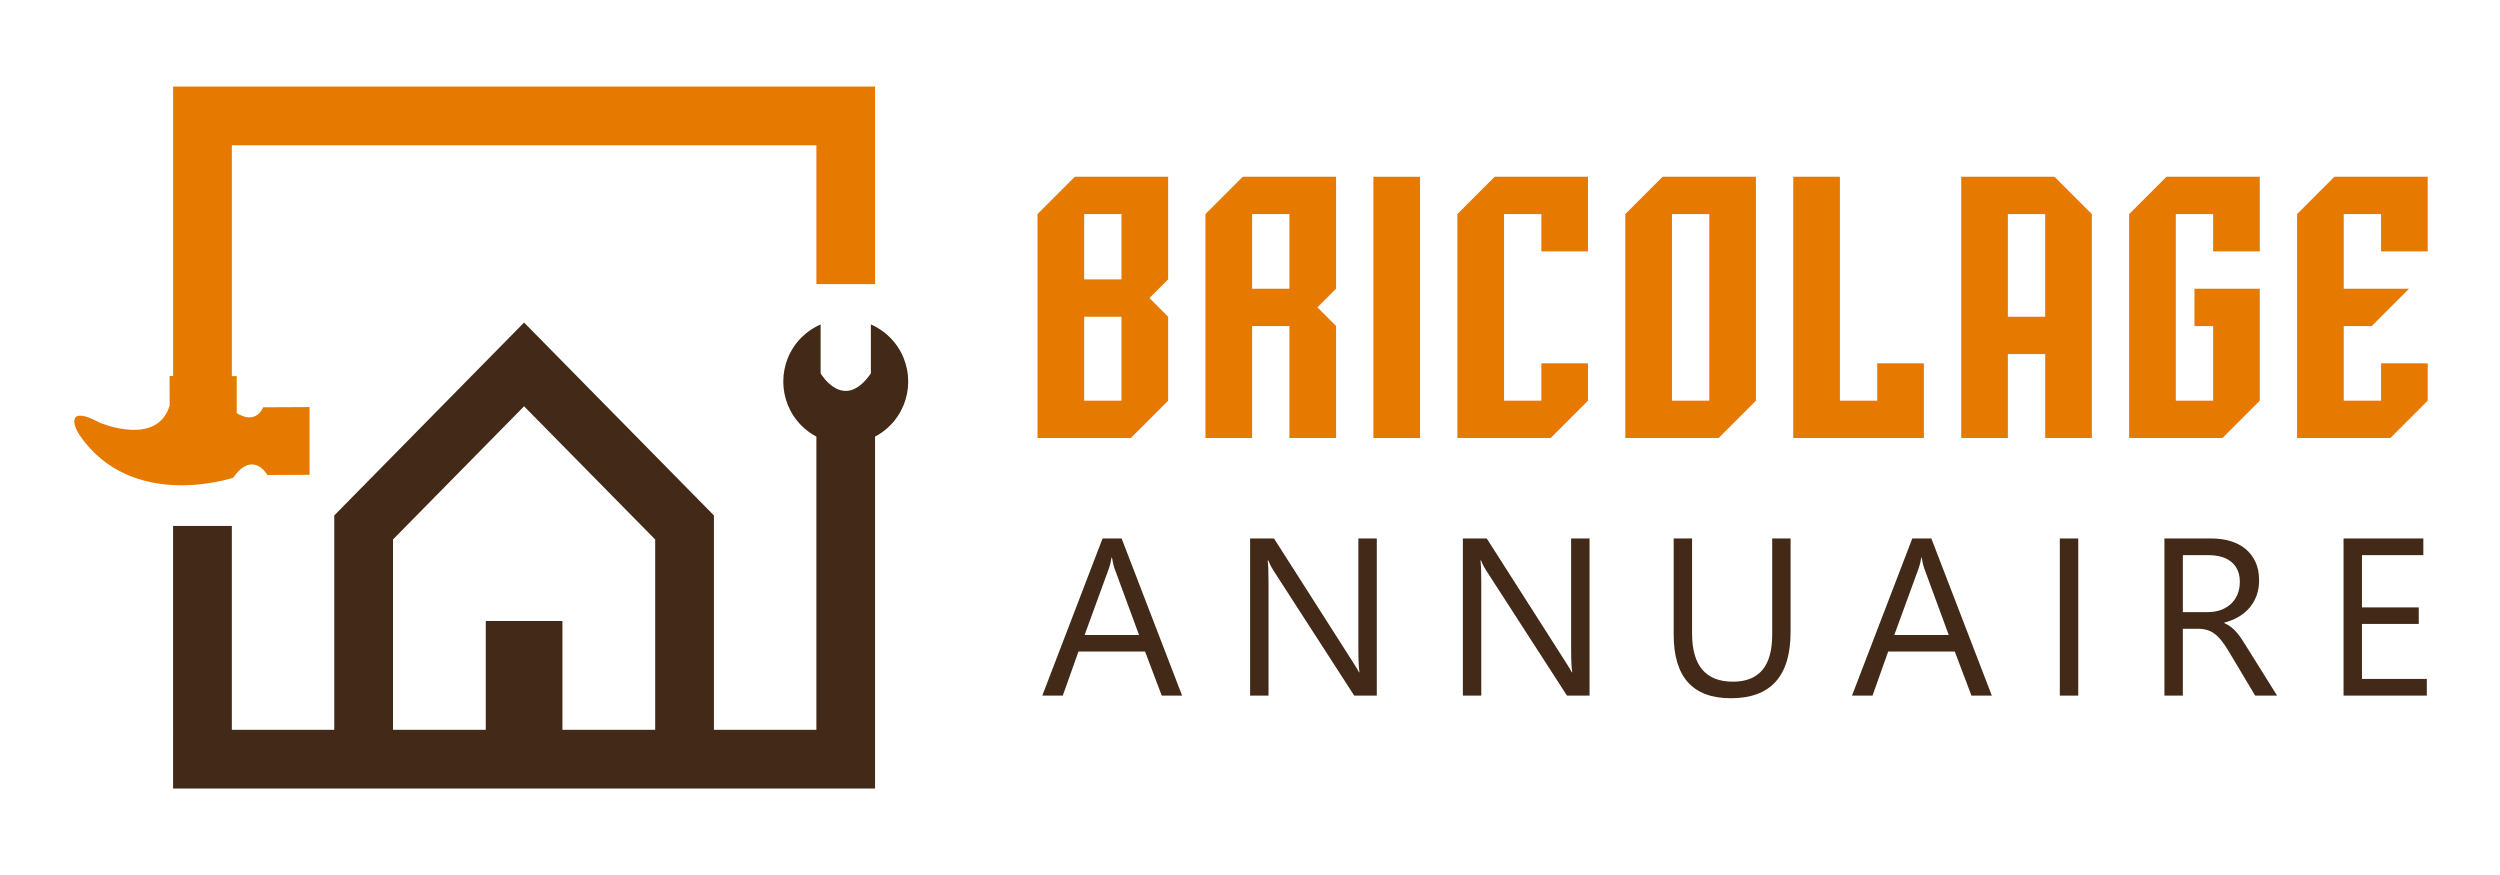
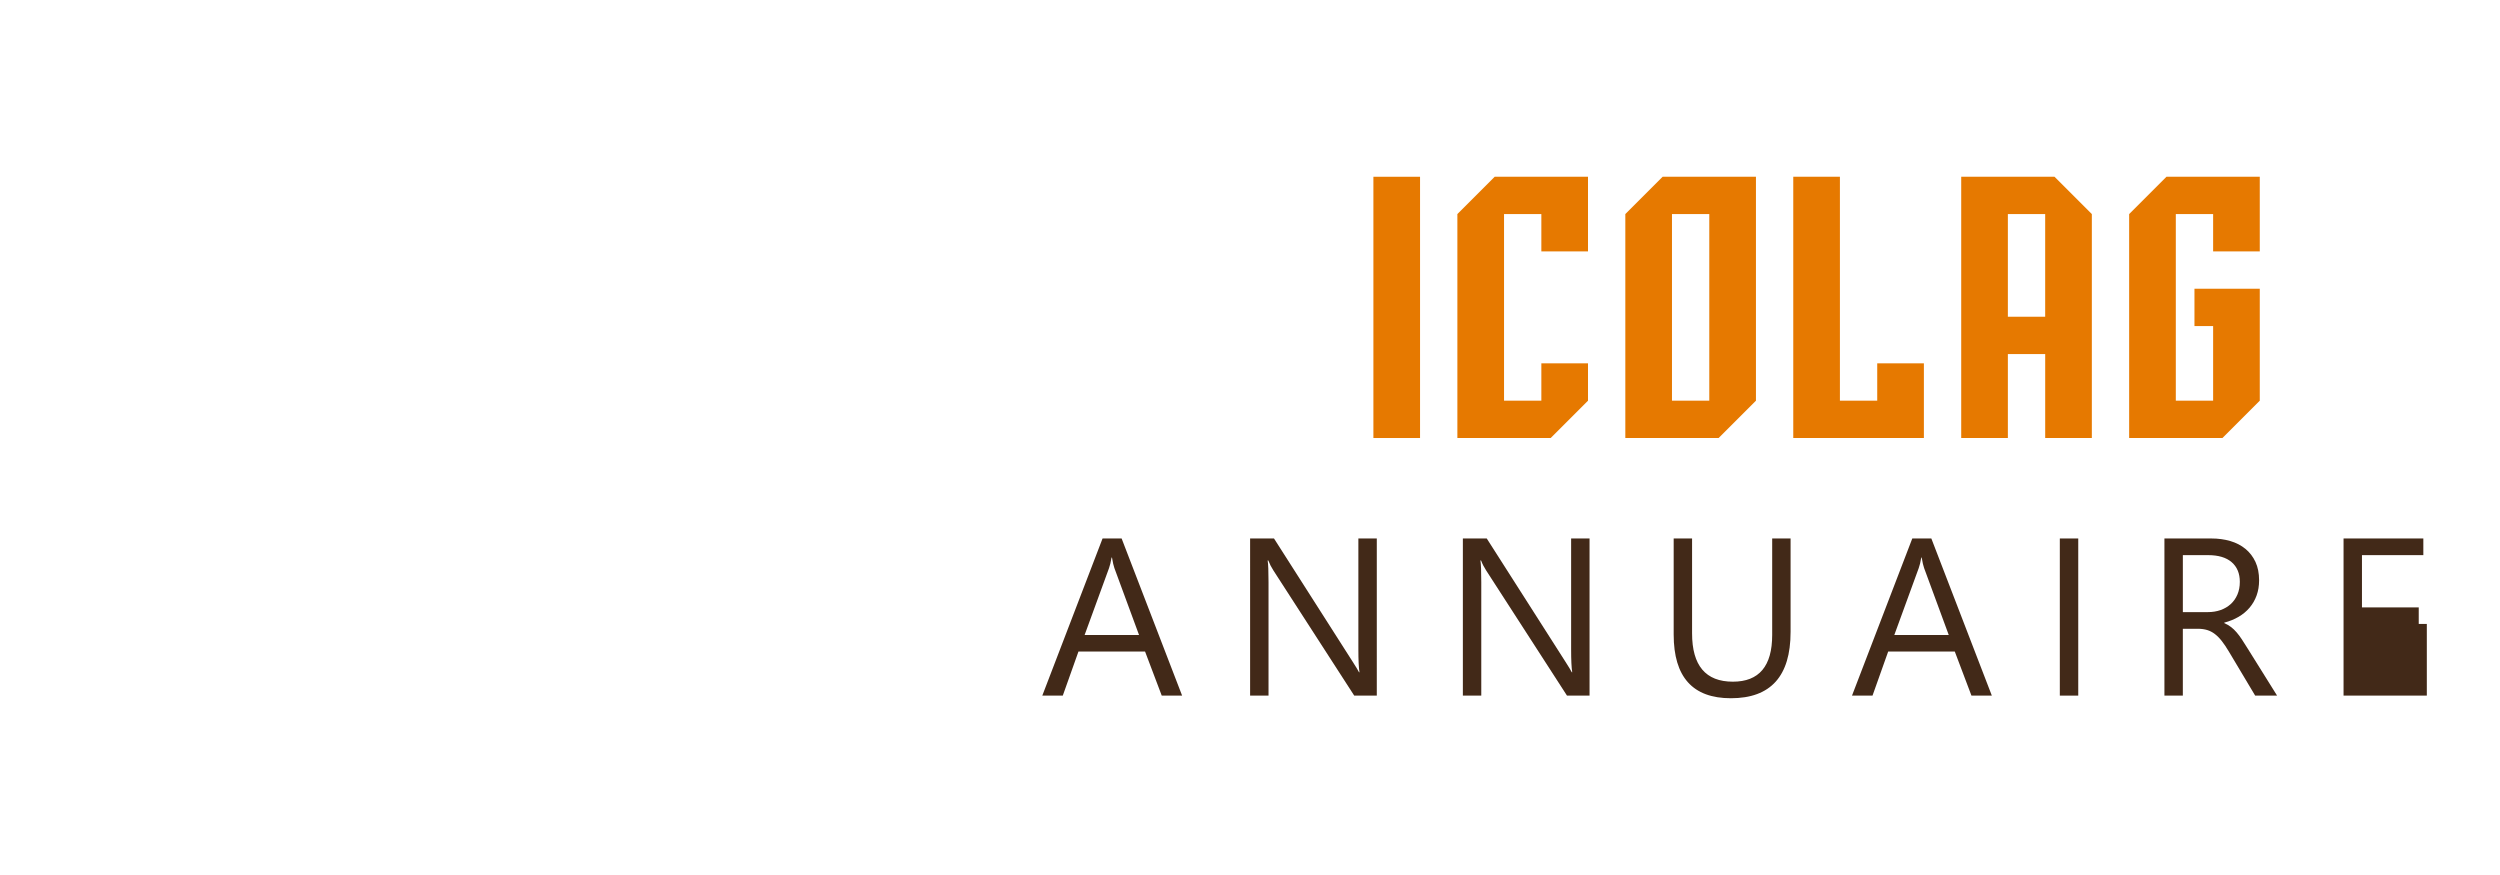
<svg xmlns="http://www.w3.org/2000/svg" version="1.1" id="Calque_1" x="0px" y="0px" width="200px" height="70px" viewBox="0 -5 200 70" enable-background="new 0 -5 200 70" xml:space="preserve">
-   <path fill="#E67900" d="M13.848,1.921v23.16l-0.284,0.003l0.009,2.357c-1.002,3.337-5.586,1.377-5.586,1.377  c-2.648-1.427-2.16,0.206-1.616,1c4.211,6.13,12.287,3.397,12.287,3.397C20.25,30.957,21.392,33,21.392,33l3.374-0.016v-5.417  l-3.707,0.016c-0.695,1.483-2.12,0.462-2.12,0.462V25.09h-0.392V6.62h46.764v11.109h4.694V1.921H13.848z" />
-   <path fill="#422918" d="M71.192,21.988c-0.451-0.452-0.97-0.793-1.522-1.036v3.916c-2.177,3.16-4.02,0.002-4.02,0.002v-3.918  c-0.552,0.243-1.071,0.584-1.526,1.037c-1.948,1.952-1.948,5.116,0,7.067c0.363,0.358,0.759,0.648,1.187,0.874v23.454h-8.197V36.236  L41.926,20.804L26.742,36.234v17.148h-8.195V37.074h-4.699V58.08h56.157V29.929c0.428-0.226,0.829-0.516,1.187-0.874  C73.145,27.104,73.145,23.94,71.192,21.988z M52.415,53.383h-7.42V44.68h-6.133v8.703H31.44V38.156l10.486-10.653L52.415,38.16  V53.383z" />
  <g>
-     <path fill="#E67900" d="M83.001,30.041V12.126l2.986-2.986h7.464v8.21l-1.493,1.493l1.493,1.493v6.718l-2.985,2.986H83.001z    M89.719,12.126h-2.986v5.225h2.986V12.126z M86.733,27.055h2.986v-6.718h-2.986V27.055z" />
-     <path fill="#E67900" d="M103.154,21.083h-2.986v8.957h-3.732V12.126l2.986-2.986h7.464v8.957l-1.493,1.493l1.493,1.493v8.957   h-3.732V21.083z M103.154,12.126h-2.986v5.971h2.986V12.126z" />
    <path fill="#E67900" d="M109.872,9.141h3.732v20.9h-3.732V9.141z" />
    <path fill="#E67900" d="M123.308,24.069h3.732v2.986l-2.986,2.986h-7.464V12.126l2.985-2.986h7.465v5.971h-3.732v-2.985h-2.985   v14.928h2.985V24.069z" />
    <path fill="#E67900" d="M140.476,27.055l-2.986,2.986h-7.464V12.126l2.985-2.986h7.465V27.055z M136.743,12.126h-2.985v14.928   h2.985V12.126z" />
    <path fill="#E67900" d="M150.179,24.069h3.732v5.972h-10.45v-20.9h3.732v17.914h2.985V24.069z" />
    <path fill="#E67900" d="M160.629,23.323v6.718h-3.732v-20.9h7.464l2.986,2.986v17.914h-3.732v-6.718H160.629z M163.614,20.337   v-8.21h-2.985v8.21H163.614z" />
    <path fill="#E67900" d="M180.782,18.098v8.957l-2.986,2.986h-7.464V12.126l2.985-2.986h7.465v5.971h-3.732v-2.985h-2.985v14.928   h2.985v-5.971h-1.493v-2.986H180.782z" />
-     <path fill="#E67900" d="M187.5,21.083v5.971h2.985v-2.986h3.732v2.986l-2.986,2.986h-7.464V12.126l2.985-2.986h7.465v5.971h-3.732   v-2.985H187.5v5.971h5.225l-2.985,2.986H187.5z" />
  </g>
  <g>
    <path fill="#422918" d="M94.569,50.649h-1.63l-1.333-3.524h-5.33l-1.253,3.524h-1.639l4.821-12.571h1.525L94.569,50.649z    M91.124,45.802l-1.973-5.356c-0.064-0.175-0.128-0.456-0.192-0.842h-0.035c-0.059,0.357-0.125,0.637-0.201,0.842l-1.955,5.356   H91.124z" />
    <path fill="#422918" d="M110.145,50.649h-1.807l-6.47-10.02c-0.163-0.251-0.298-0.515-0.403-0.79h-0.053   c0.047,0.27,0.07,0.845,0.07,1.728v9.082h-1.473V38.078h1.911l6.295,9.862c0.262,0.409,0.432,0.689,0.507,0.841h0.036   c-0.059-0.361-0.088-0.979-0.088-1.849v-8.854h1.474V50.649z" />
    <path fill="#422918" d="M127.165,50.649h-1.806l-6.471-10.02c-0.163-0.251-0.299-0.515-0.403-0.79h-0.052   c0.046,0.27,0.069,0.845,0.069,1.728v9.082h-1.473V38.078h1.911l6.295,9.862c0.262,0.409,0.433,0.689,0.508,0.841h0.035   c-0.059-0.361-0.088-0.979-0.088-1.849v-8.854h1.474V50.649z" />
    <path fill="#422918" d="M143.246,45.564c0,3.53-1.592,5.295-4.776,5.295c-3.052,0-4.576-1.697-4.576-5.094v-7.688h1.472v7.592   c0,2.577,1.088,3.866,3.263,3.866c2.098,0,3.146-1.244,3.146-3.734v-7.724h1.472V45.564z" />
    <path fill="#422918" d="M159.347,50.649h-1.631l-1.332-3.524h-5.33l-1.253,3.524h-1.641l4.823-12.571h1.524L159.347,50.649z    M155.901,45.802l-1.972-5.356c-0.065-0.175-0.13-0.456-0.193-0.842h-0.034c-0.059,0.357-0.126,0.637-0.203,0.842l-1.955,5.356   H155.901z" />
    <path fill="#422918" d="M166.26,50.649h-1.474V38.078h1.474V50.649z" />
    <path fill="#422918" d="M182.167,50.649h-1.753l-2.104-3.524c-0.193-0.327-0.381-0.605-0.562-0.837s-0.366-0.419-0.557-0.565   c-0.19-0.146-0.395-0.253-0.613-0.32c-0.22-0.066-0.466-0.101-0.741-0.101h-1.21v5.348h-1.473V38.078h3.752   c0.55,0,1.057,0.069,1.521,0.206s0.868,0.346,1.21,0.627s0.609,0.63,0.802,1.047c0.193,0.418,0.289,0.908,0.289,1.469   c0,0.439-0.066,0.841-0.197,1.205c-0.132,0.366-0.318,0.691-0.561,0.978c-0.242,0.287-0.535,0.531-0.877,0.732   s-0.726,0.358-1.152,0.469v0.035c0.21,0.095,0.393,0.2,0.547,0.32c0.155,0.12,0.304,0.262,0.443,0.426   c0.14,0.163,0.279,0.349,0.416,0.556c0.138,0.208,0.291,0.449,0.46,0.724L182.167,50.649z M174.628,39.411v4.558h1.999   c0.369,0,0.708-0.055,1.021-0.165c0.313-0.112,0.582-0.271,0.812-0.479c0.228-0.208,0.405-0.462,0.534-0.763   c0.128-0.301,0.192-0.638,0.192-1.013c0-0.672-0.217-1.196-0.652-1.574c-0.437-0.377-1.065-0.564-1.889-0.564H174.628z" />
-     <path fill="#422918" d="M194.146,50.649h-6.662V38.078h6.383v1.333h-4.91v4.181h4.542v1.324h-4.542v4.4h5.189V50.649z" />
+     <path fill="#422918" d="M194.146,50.649h-6.662V38.078h6.383v1.333h-4.91v4.181h4.542v1.324h-4.542h5.189V50.649z" />
  </g>
</svg>